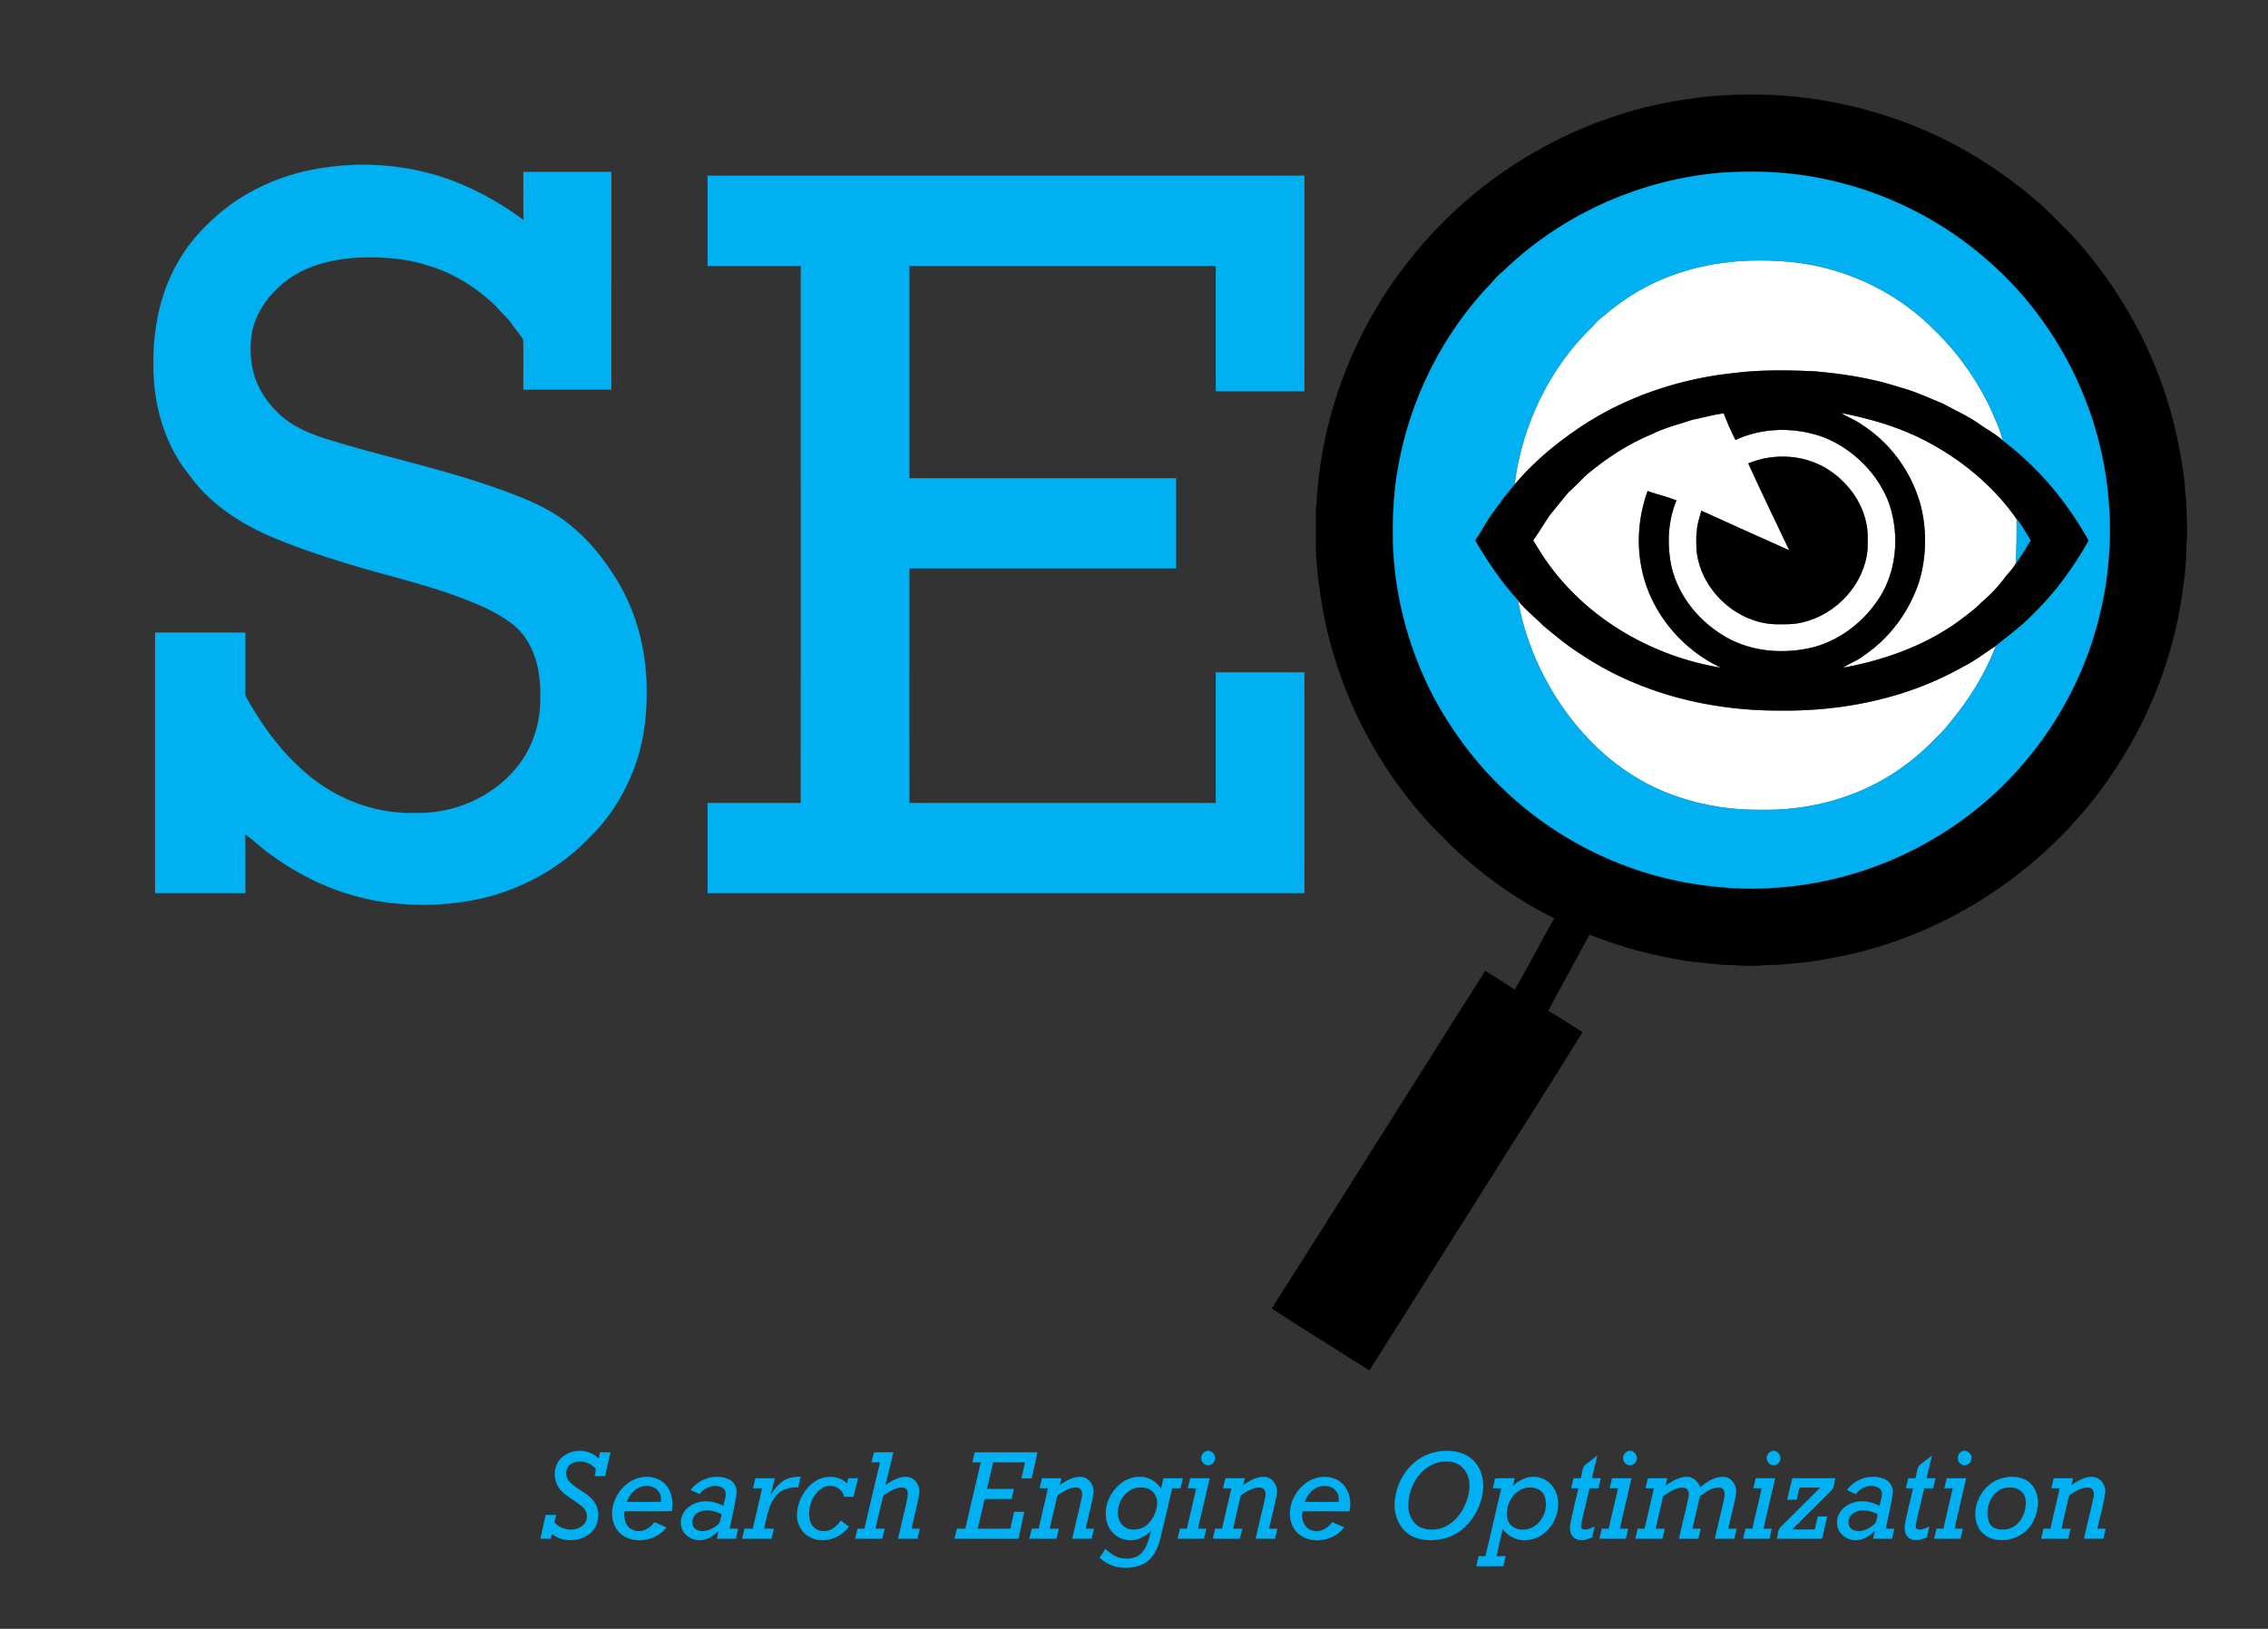
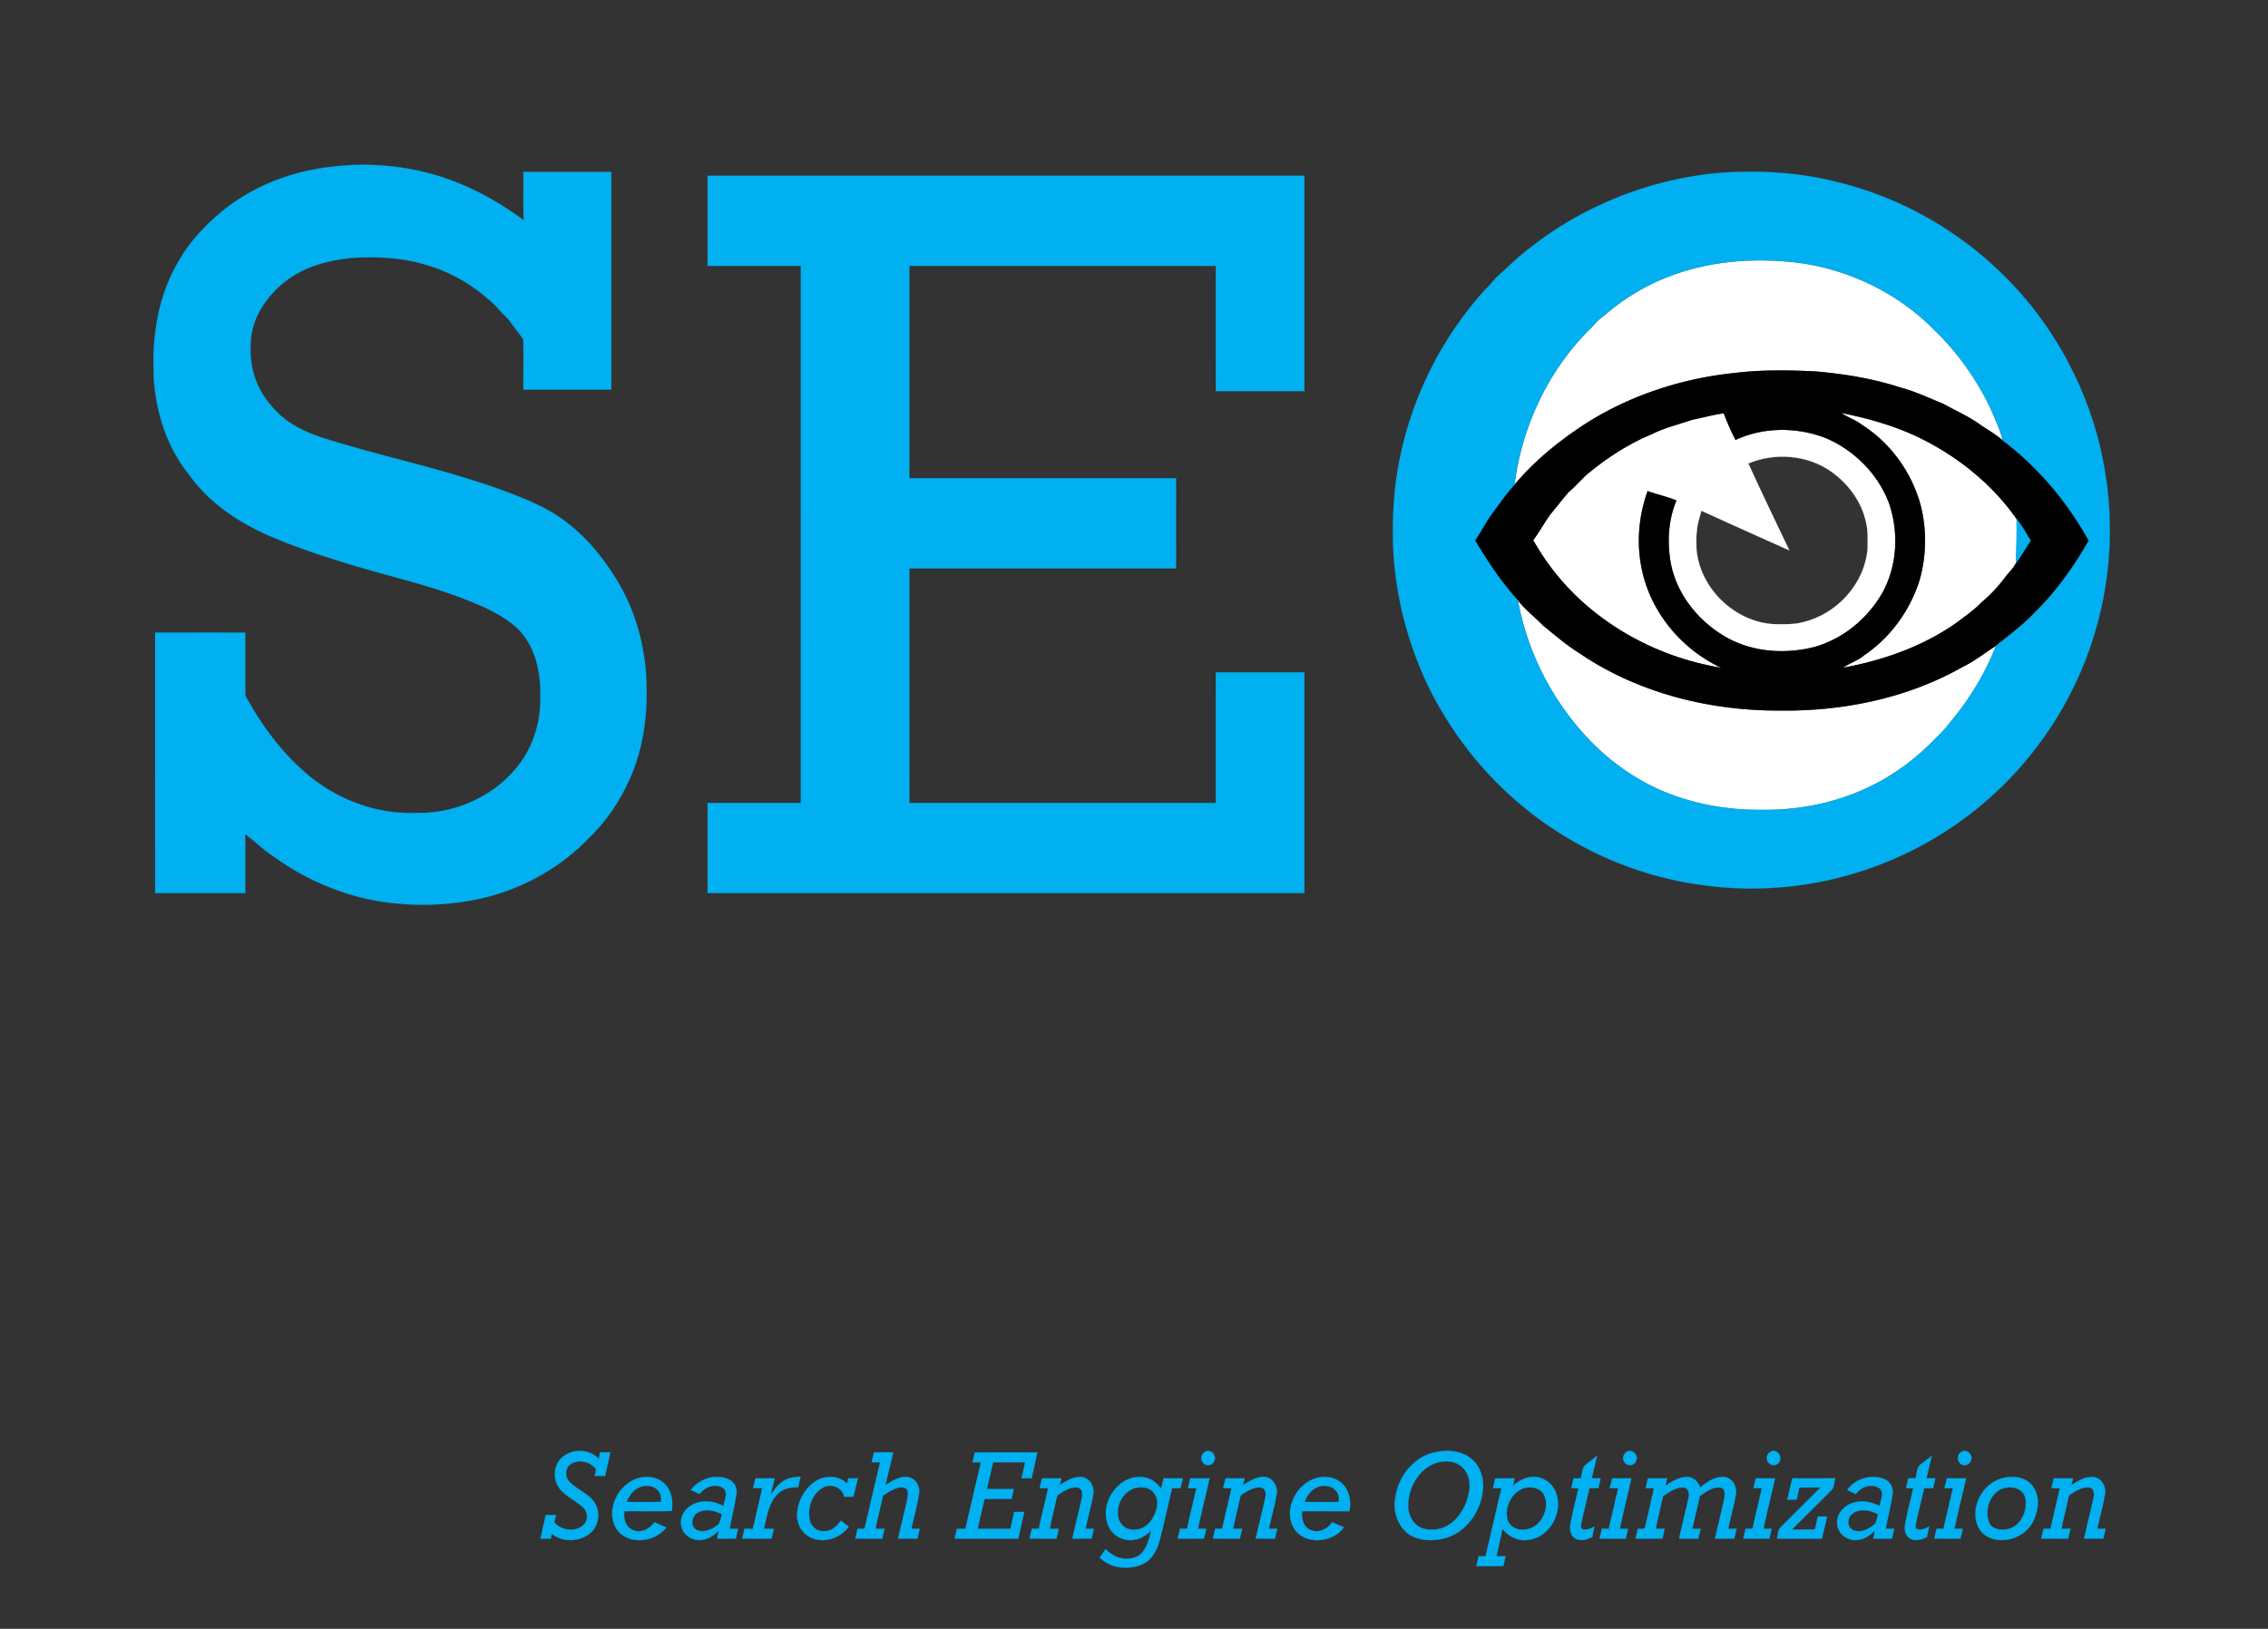
<svg xmlns="http://www.w3.org/2000/svg" viewBox="0 0 1484 1066">
  <rect x="0" y="0" width="1484" height="1066" fill="#333333" stroke="none" />
  <g stroke-width=".094">
    <path fill="#FFF" stroke="#FFF" d="M1096.33 179.37c22.26-7.83 46.2-10.12 69.65-8.42 37.31 2.21 73.67 18.47 99.87 45.18 14.74 14.2 26.76 31.13 35.81 49.47 3.17 7.43 6.89 14.7 8.75 22.61-4.65-4.07-10.1-7.01-15.14-10.53-7.42-5.34-15.85-8.97-23.8-13.4-9.28-3.76-18.36-8.13-28.08-10.66-18.22-5.99-37.27-8.96-56.33-10.59-17.34-.77-34.82-1.06-52.08 1.1-33.76 3.45-66.92 14.14-95.8 32.07-17.85 11.39-34.61 24.8-48.23 41.08 4.92-39.03 22.84-76.66 51.38-103.92 2.22-2.79 4.89-5.14 7.75-7.25 13.56-11.71 29.29-20.94 46.25-26.74z" />
    <path fill="#FFF" stroke="#FFF" d="M1204.62 270.2c18.92 3.74 37.65 9.13 54.85 18.02 23.59 12.2 44.79 29.57 60.04 51.4.1 9.74-.01 19.46-.54 29.18-1.87 3.57-5.06 6.37-7.43 9.64-4.41 5.9-9.5 11.27-15.17 15.95-4.55 4.88-10.15 8.55-15.37 12.63-22.22 15.88-48.48 25.16-75.19 30.03 4.45-3.15 9.84-4.72 14.02-8.29 16.84-11.35 29.39-28.63 35.78-47.84 4.91-16.29 5.29-33.96 1.03-50.42-5.79-21.29-19.48-40.33-38.05-52.28-4.27-3.35-9.55-4.95-13.97-8.02z" />
    <path fill="#FFF" stroke="#FFF" d="M1107.51 274.63c6.79-1.34 13.49-3.28 20.37-4.18 2.31 5.91 4.77 11.8 7.71 17.43 18.15-8.44 39.71-8.51 58.34-1.5 18.89 7.77 34.58 23.36 41.96 42.46 6.7 19.13 5.69 41.27-4.17 59.14-9.76 17.01-26.08 30.49-45.14 35.62-20.01 4.97-42.41 3-60.01-8.29-16.65-10.43-29.73-27.35-33.4-46.88-2.44-13.62-1.62-28 3.7-40.86-6.08-2.6-12.61-3.87-18.78-6.19-5.56 15.48-7.23 32.34-4.3 48.54 5.06 29.27 25.79 54.75 52.6 67.15-43.8-7.11-85.3-30.48-111.97-66.23-4.15-5.48-7.71-11.36-11.27-17.22 4.05-5.53 7.36-11.56 11.35-17.13 3.97-4.71 7.71-9.63 11.74-14.3 4.13-3.52 7.73-7.62 11.68-11.35 12.88-10.78 27.06-20.16 42.62-26.61 8.56-4.31 17.92-6.56 26.97-9.6m36.45 28.68c8.69 19.07 17.82 37.97 26.86 56.9-19.25-8.53-38.41-17.26-57.59-25.94-.98 4.38-2.81 8.6-2.87 13.14-.71 3.84-.29 7.78-.33 11.66 1.97 25.88 25.07 48.14 50.95 49.41 6.32.08 12.73.32 18.91-1.33 22.02-5.3 40.26-25.16 42.08-47.99.03-5.91.43-11.93-1.08-17.72-2.99-13.39-11.69-25.08-22.84-32.88-15.56-10.95-36.67-12.53-54.09-5.25z" />
    <path fill="#FFF" stroke="#FFF" d="M993.17 392.83c4.8 6.2 11.1 10.92 16.52 16.53 7.95 6.46 15.75 13.17 24.48 18.58 38.01 25.66 84.36 37.15 129.88 37.06 41.54.59 83.88-7.94 120.21-28.6 7.76-3.75 14.53-9.17 21.78-13.78-7.18 18.53-17.79 35.67-30.6 50.83-2.9 4.03-6.57 7.38-10.05 10.88-14.24 14.72-31.47 26.62-50.48 34.28-19.88 8.11-41.46 11.78-62.89 11.39-23.3.19-46.77-4.27-68.01-13.99-14.21-6.59-27.23-15.65-38.65-26.35-26.96-25.76-45.54-60.15-52.19-96.83z" />
-     <path stroke="#000" d="M1113.58 63.63c17.87-1.92 35.9-2.19 53.83-1.03 41.82 3.31 83.06 15.56 119.47 36.54 15.99 9.17 31.15 19.81 45.07 31.9 8.07 6.57 14.96 14.42 22.45 21.62 26.48 28.39 47.15 62.24 60.17 98.8 7.43 20.72 12.14 42.3 14.82 64.12.36 3.99.35 8.05 1.03 12.01.08 9.65 1.37 19.39.15 28.99.04 6.97-.53 13.91-1.2 20.85-.3 1.71-.47 3.45-.74 5.17-5.09 42.36-20.24 83.45-43.55 119.17-41.91 65.05-111.28 112.07-187.66 125.39-8.49 1.87-17.18 2.77-25.83 3.46-5.63.76-11.32.91-17 .95-8.94 1.26-18.01-.16-27-.15-6.65-.69-13.35-1.26-20-2.07-1.39-.25-2.8-.38-4.16-.49-21.66-3.56-43.07-8.97-63.41-17.27-8.9 16.69-18.18 33.17-27.04 49.89 7.63 4.44 14.9 9.46 22.5 13.97-20.36 33.09-41.42 65.77-62.07 98.69-25.77 40.91-51.66 81.74-77.38 122.69-21.25-13.55-42.73-26.73-63.85-40.46 46.79-73.49 92.93-147.4 139.66-220.93 6.53 3.93 12.98 8.04 19.34 12.25 9.02-15.31 17.04-31.27 25.84-46.74-20.99-10.25-40.39-23.63-58-38.94-7.53-6.14-13.94-13.48-20.94-20.18-40.51-42.86-67.3-98.68-74.7-157.23-1.06-5.01-1.15-10.14-1.77-15.19-.99-11.11-.49-22.27-.63-33.41 0-1.87-.12-3.78.44-5.59 2.87-57.75 24.5-114.3 60.37-159.6 45.22-57.9 113.6-97.41 186.62-106.44 1.71-.29 3.44-.45 5.17-.74m10.8 49.57c-52.37 4.83-103.08 27.64-140.82 64.34-4.4 3.28-7.48 7.87-11.42 11.61-29.67 32.54-49.84 73.62-57.36 117.02-3.02 16.42-3.65 33.14-3.3 49.79 1.22 34.53 10.34 68.72 26.19 99.4 11.9 22.37 27.16 43.02 45.48 60.54 34.73 33.62 80.18 56.05 128.04 62.95 38.49 5.92 78.46 1.84 115.03-11.55 35.33-12.88 67.59-34.31 92.88-62.15 24.69-27 43.01-59.85 52.75-95.13 13.53-48.04 11.12-100.42-6.84-147-13.07-34.16-34.16-65.27-61.34-89.78-29.12-26.54-65.06-45.56-103.43-54.56-24.75-6.1-50.5-7.39-75.86-5.48z" />
    <path stroke="#000" d="M1134.98 244.13c17.26-2.16 34.74-1.87 52.08-1.1 19.06 1.63 38.11 4.6 56.33 10.59 9.72 2.53 18.8 6.9 28.08 10.66 7.95 4.43 16.38 8.06 23.8 13.4 5.04 3.52 10.49 6.46 15.14 10.53 23.2 17.51 42.23 40.23 56.29 65.62-9.81 17.16-21.36 33.45-35.55 47.28-7.6 8.03-16.51 14.63-25.11 21.51-7.25 4.61-14.02 10.03-21.78 13.78-36.33 20.66-78.67 29.19-120.21 28.6-45.52.09-91.87-11.4-129.88-37.06-8.73-5.41-16.53-12.12-24.48-18.58-5.42-5.61-11.72-10.33-16.52-16.53-10.9-11.88-19.84-25.35-28.01-39.2 3.94-5.65 7.07-11.84 11.09-17.45 4.76-6.41 9.23-13.06 14.7-18.9 13.62-16.28 30.38-29.69 48.23-41.08 28.88-17.93 62.04-28.62 95.8-32.07m69.64 26.07c4.42 3.07 9.7 4.67 13.97 8.02 18.57 11.95 32.26 30.99 38.05 52.28 4.26 16.46 3.88 34.13-1.03 50.42-6.39 19.21-18.94 36.49-35.78 47.84-4.18 3.57-9.57 5.14-14.02 8.29 26.71-4.87 52.97-14.15 75.19-30.03 5.22-4.08 10.82-7.75 15.37-12.63a92.421 92.421 0 0015.17-15.95c2.37-3.27 5.56-6.07 7.43-9.64 3.47-4.85 6.46-10.03 9.75-15.01-2.96-4.79-5.68-9.77-9.21-14.17-15.25-21.83-36.45-39.2-60.04-51.4-17.2-8.89-35.93-14.28-54.85-18.02m-97.11 4.43c-9.05 3.04-18.41 5.29-26.97 9.6-15.56 6.45-29.74 15.83-42.62 26.61-3.95 3.73-7.55 7.83-11.68 11.35-4.03 4.67-7.77 9.59-11.74 14.3-3.99 5.57-7.3 11.6-11.35 17.13 3.56 5.86 7.12 11.74 11.27 17.22 26.67 35.75 68.17 59.12 111.97 66.23-26.81-12.4-47.54-37.88-52.6-67.15-2.93-16.2-1.26-33.06 4.3-48.54 6.17 2.32 12.7 3.59 18.78 6.19-5.32 12.86-6.14 27.24-3.7 40.86 3.67 19.53 16.75 36.45 33.4 46.88 17.6 11.29 40 13.26 60.01 8.29 19.06-5.13 35.38-18.61 45.14-35.62 9.86-17.87 10.87-40.01 4.17-59.14-7.38-19.1-23.07-34.69-41.96-42.46-18.63-7.01-40.19-6.94-58.34 1.5-2.94-5.63-5.4-11.52-7.71-17.43-6.88.9-13.58 2.84-20.37 4.18z" />
-     <path stroke="#000" d="M1143.96 303.31c17.42-7.28 38.53-5.7 54.09 5.25 11.15 7.8 19.85 19.49 22.84 32.88 1.51 5.79 1.11 11.81 1.08 17.72-1.82 22.83-20.06 42.69-42.08 47.99-6.18 1.65-12.59 1.41-18.91 1.33-25.88-1.27-48.98-23.53-50.95-49.41.04-3.88-.38-7.82.33-11.66.06-4.54 1.89-8.76 2.87-13.14 19.18 8.68 38.34 17.41 57.59 25.94-9.04-18.93-18.17-37.83-26.86-56.9z" />
    <path fill="#00B0F0" stroke="#00B0F0" d="M197.84 112.49c25.74-6.08 52.92-6.23 78.68-.16 24.03 5.58 46.27 17.14 66.06 31.68-.18-10.5-.04-21-.08-31.5 19.17-.01 38.33-.01 57.5 0V255h-57.5c-.07-10.85.12-21.7-.07-32.54-2.11-3.76-5.13-6.93-7.56-10.49-2.88-4.33-7.12-7.47-10.28-11.56-12.53-12.02-27.58-21.71-44.34-26.59-15.44-5.17-31.95-5.87-48.09-5.16-16.17 1.32-32.82 5.45-45.73 15.72-10.99 8.65-19.69 20.84-21.93 34.86-1.72 12.99.09 26.85 7.11 38.11 3.18 5.61 7.62 10.38 12.29 14.79 9.11 7.93 20.55 12.41 31.98 15.88 40.99 12.61 83.38 20.82 123.29 36.84 12.35 4.81 24.44 10.77 34.61 19.39 12.39 10.07 22.29 22.86 30.5 36.47 10.7 17.95 16.72 38.5 18.35 59.29 1.74 24.4-1.01 49.66-11.6 71.96-6.28 13.52-14.86 26.05-25.65 36.37-18.08 19.01-41.81 32.32-67.16 38.84-23.37 5.75-47.92 6.36-71.64 2.42-24.5-4.42-47.83-14.65-67.92-29.33-6.55-4.16-11.9-9.87-18.24-14.3.18 12.84.03 25.68.07 38.52-19.66.01-39.32.01-58.98 0-.01-56.83-.01-113.66-.01-170.49 19.67.01 39.34-.03 59.01.02-.04 12.66.03 25.33-.04 37.99 0 1.59-.05 3.27.86 4.68 10.4 18.73 23.37 36.3 39.86 50.13 19.54 16.53 45.12 26.15 70.81 25.18 25.99.75 52.21-11.12 67.9-32.02 7.62-10.13 12.07-22.5 13.31-35.07 1.01-14.15.42-29.05-6.18-41.93a42.124 42.124 0 00-13.23-15.72c-9.44-6.96-20.33-11.54-31.21-15.73-25.74-9.86-52.81-15.49-79.02-23.86-16.98-5.17-33.78-11.01-50.04-18.16-19.34-8.92-37.58-21.5-49.97-39.1-13.56-16.78-20.79-38.08-22.65-59.43-2.12-27.87 1.9-57.16 16.72-81.31 6.41-11.14 15.29-20.62 24.91-29.05 15.76-13.75 35.06-23.1 55.3-28.13zM1124.38 113.2c25.36-1.91 51.11-.62 75.86 5.48 38.37 9 74.31 28.02 103.43 54.56 27.18 24.51 48.27 55.62 61.34 89.78 17.96 46.58 20.37 98.96 6.84 147-9.74 35.28-28.06 68.13-52.75 95.13-25.29 27.84-57.55 49.27-92.88 62.15-36.57 13.39-76.54 17.47-115.03 11.55-47.86-6.9-93.31-29.33-128.04-62.95-18.32-17.52-33.58-38.17-45.48-60.54-15.85-30.68-24.97-64.87-26.19-99.4-.35-16.65.28-33.37 3.3-49.79 7.52-43.4 27.69-84.48 57.36-117.02 3.94-3.74 7.02-8.33 11.42-11.61 37.74-36.7 88.45-59.51 140.82-64.34m-28.05 66.17c-16.96 5.8-32.69 15.03-46.25 26.74-2.86 2.11-5.53 4.46-7.75 7.25-28.54 27.26-46.46 64.89-51.38 103.92-5.47 5.84-9.94 12.49-14.7 18.9-4.02 5.61-7.15 11.8-11.09 17.45 8.17 13.85 17.11 27.32 28.01 39.2 6.65 36.68 25.23 71.07 52.19 96.83 11.42 10.7 24.44 19.76 38.65 26.35 21.24 9.72 44.71 14.18 68.01 13.99 21.43.39 43.01-3.28 62.89-11.39 19.01-7.66 36.24-19.56 50.48-34.28 3.48-3.5 7.15-6.85 10.05-10.88 12.81-15.16 23.42-32.3 30.6-50.83 8.6-6.88 17.51-13.48 25.11-21.51 14.19-13.83 25.74-30.12 35.55-47.28-14.06-25.39-33.09-48.11-56.29-65.62-1.86-7.91-5.58-15.18-8.75-22.61-9.05-18.34-21.07-35.27-35.81-49.47-26.2-26.71-62.56-42.97-99.87-45.18-23.45-1.7-47.39.59-69.65 8.42zM463 115h390.5c0 47 0 94-.01 141h-57.98c-.01-27.33-.02-54.65 0-81.98-66.83-.05-133.67-.01-200.51-.02v139h174.49c.01 19.67.01 39.33 0 59-58.16 0-116.32-.01-174.49 0 .01 51.17-.03 102.34.02 153.51 66.83-.03 133.65.01 200.48-.01.01-28.5-.01-57 .01-85.5h57.98c.01 48.17.01 96.33 0 144.49-130.16.01-260.32.01-390.49 0V525.5c20.32.01 40.65-.02 60.97.02.07-117.17.01-234.35.03-351.52-20.33-.01-40.67.01-61 0v-59z" />
    <path fill="#00B0F0" stroke="#00B0F0" d="M1319.51 339.62c3.53 4.4 6.25 9.38 9.21 14.17-3.29 4.98-6.28 10.16-9.75 15.01.53-9.72.64-19.44.54-29.18zM790.32 949.52c3.35-.09 5.86 4.03 4.07 6.95-1.31 2.93-5.73 3.29-7.42.52-2.3-2.75-.1-7.21 3.35-7.47zM1066.34 949.52c3.41-.06 5.88 4.16 3.98 7.08-1.38 2.82-5.66 3.11-7.33.41-2.33-2.75-.13-7.25 3.35-7.49zM1160.33 949.52c3.96-.11 6.19 5.27 3.31 8.01-2.14 2.55-6.4 1.3-7.3-1.74-1.21-2.75 1.11-6.02 3.99-6.27zM367.83 953.75c6.69-5.87 17.92-5.63 24 1.07.24-1.46.5-2.9.76-4.33 2.26 0 4.52 0 6.78.03-1.13 5.16-2.31 10.32-3.46 15.49-2.26-.02-4.51-.03-6.75-.04.27-1.52.85-3.04.71-4.59-3.72-4.84-11.38-6.67-16.52-3.09-3.68 2.42-3.79 8.19-.86 11.25 4.51 4.97 11.26 7.25 15.59 12.41 5.09 6.13 4.34 16.22-1.8 21.37-6.94 5.89-18.15 6.3-25.23.4-.22 1.09-.44 2.19-.66 3.31-2.26-.03-4.51-.05-6.76-.05 1.11-5.17 2.32-10.32 3.46-15.49 2.26 0 4.52 0 6.78.02-.37 1.6-.76 3.2-1.14 4.82 4.56 5.34 13.86 6.69 19.06 1.59 3.3-2.92 2.89-8.59-.33-11.42-4.69-4.38-10.94-6.91-15.05-11.94-4.86-5.94-4.49-15.72 1.42-20.81zM938.34 950.54c8.27-1.92 17.97-1.36 24.68 4.38 6.58 5.55 8.53 14.98 6.89 23.15-2.25 13.07-11.74 25.38-24.89 28.76-7.46 1.83-15.91 1.69-22.64-2.35-7.87-5.18-11.18-15.51-9.37-24.53 1.86-13.56 11.77-26.16 25.33-29.41m1.91 6.74c-11.6 3.67-18.68 15.9-18.78 27.67-.28 5.32 2.15 10.85 6.57 13.92 4.9 2.91 11.22 2.72 16.46.82 9.5-3.96 15.18-13.93 16.79-23.74 1-5.81-.4-12.29-5.06-16.2-4.33-3.76-10.7-3.93-15.98-2.47zM1283.29 950.22c3.13-2.26 7.54 1.45 6.56 4.93-.42 3.03-4.41 5.05-6.86 2.89-2.71-1.85-2.51-6.18.3-7.82zM571.87 950.51c4.21-.02 8.42-.01 12.64-.03-1.66 7.14-3.41 14.25-5.16 21.37 4.22-2.59 8.76-5.49 13.91-5.29 5.5.2 9.13 6.17 8.07 11.29-1.17 7.63-3.37 15.06-4.95 22.62 1.8 0 3.62.03 5.43.05-.49 2.16-1.01 4.32-1.53 6.49-4.22-.02-8.43-.01-12.64-.02 1.87-8.53 4.09-16.99 5.93-25.52.32-2.19.99-4.71-.29-6.7-1.24-1.6-3.47-1.39-5.24-1.16-3.79.92-7.08 3.13-10.29 5.26-1.54 7.22-3.4 14.38-4.86 21.62 1.97 0 3.93 0 5.91.03-.51 2.15-1.02 4.32-1.54 6.48-5.89 0-11.77 0-17.65-.01.49-2.18 1-4.36 1.53-6.52 1.5 0 3 .01 4.52.04 3.36-14.52 6.75-29.02 10.19-43.51-1.85-.01-3.69-.01-5.53 0 .51-2.17 1.03-4.33 1.55-6.49zM636.28 956.99c.52-2.17 1.04-4.33 1.58-6.48 13.64-.01 27.28-.03 40.93.01-1.28 5.65-2.48 11.32-3.78 16.97-2.21 0-4.41 0-6.6.01.79-3.5 1.57-7 2.32-10.5-6.97-.01-13.94 0-20.9-.01-1.33 5.82-2.69 11.64-4.08 17.45 5.86.13 11.73.01 17.59.08-.47 2.15-.94 4.32-1.43 6.48-5.9 0-11.79-.01-17.68.01-1.51 6.5-3.04 12.99-4.55 19.49 7.16-.01 14.31.01 21.47-.01.79-3.67 1.61-7.34 2.42-11 2.2 0 4.4 0 6.61.02-1.31 5.83-2.61 11.66-3.87 17.49-13.9-.01-27.8.01-41.7-.01.49-2.18 1-4.35 1.53-6.51 1.83 0 3.67 0 5.52.02 3.33-14.51 6.74-29.01 10.15-43.5-1.85-.01-3.69-.02-5.53-.01zM1038.04 958.15c2.33-1.82 4.67-3.62 7-5.45-1.19 4.91-2.31 9.85-3.52 14.76 1.94.02 3.9.06 5.86.11-.52 2.13-1.01 4.28-1.5 6.43-1.97-.01-3.93 0-5.87.02-1.7 7.34-3.51 14.66-5.15 22.02-.1 1.43-1.02 3.44.31 4.57 2.77 1.22 5.65-.41 8.16-1.54-.52 2.29-1.01 4.59-1.47 6.91-3.5 1.68-7.94 3.03-11.46.69-3.25-2.12-3.42-6.46-2.74-9.89 1.48-7.64 3.43-15.18 5.16-22.77-1.58-.03-3.14-.04-4.7-.05.5-2.16.99-4.32 1.5-6.47 1.55-.01 3.13 0 4.71.01 1.12-3.12.59-7.36 3.71-9.35zM1257.06 958.13c2.32-1.81 4.65-3.6 6.97-5.42-1.18 4.91-2.3 9.85-3.51 14.76 1.93.01 3.89.03 5.85.06-.51 2.15-.99 4.31-1.49 6.47-1.97-.01-3.93 0-5.87.02-1.7 7.32-3.49 14.61-5.14 21.95-.12 1.45-1 3.42.26 4.63 2.79 1.23 5.68-.39 8.2-1.53-.52 2.28-1.01 4.58-1.46 6.9-3.5 1.69-7.95 3.04-11.47.7-3.23-2.1-3.42-6.41-2.75-9.82 1.47-7.67 3.44-15.23 5.17-22.84-1.58-.03-3.15-.04-4.7-.05.49-2.16.99-4.32 1.5-6.47 1.55-.01 3.13 0 4.71.01 1.11-3.13.59-7.38 3.73-9.37zM693.37 971.97c4.15-2.7 8.71-5.62 13.86-5.4 3.7.14 6.79 2.98 7.79 6.46 1.01 2.9.11 5.98-.4 8.9-1.38 6.2-2.92 12.36-4.3 18.57 1.81-.02 3.64.01 5.47.02-.54 2.14-1.06 4.3-1.56 6.47-4.2.01-8.39.01-12.59 0 1.98-9.02 4.31-17.96 6.24-26.99.71-2.43.08-5.94-2.83-6.46-4.49-.48-8.54 2.07-12.16 4.39-1.29.6-1.37 2.1-1.7 3.31-1.37 6.43-3.06 12.79-4.27 19.26 1.95 0 3.89-.01 5.86.01-.51 2.15-1.01 4.32-1.52 6.49-5.89 0-11.77.01-17.65-.01.49-2.17 1-4.34 1.53-6.49 1.52-.03 3.06-.06 4.6-.07 1.81-8.85 4.09-17.6 6.01-26.42-1.84-.03-3.65-.02-5.47-.03.51-2.17 1.03-4.33 1.57-6.48 4.2-.01 8.4.01 12.61-.02-.27 1.12-.82 3.37-1.09 4.49zM730.54 973.54c4.96-5.6 13.19-8.59 20.45-6.13 3.68 1.11 6.53 3.87 8.78 6.89.48-2.28 1.01-4.54 1.55-6.79 4.22-.02 8.44 0 12.67-.04-.52 2.17-1.04 4.33-1.54 6.52-1.86-.01-3.71 0-5.54.02-2.69 11.3-5.09 22.67-8.04 33.9-1.71 6.64-5.29 13.44-11.98 16.14-8.94 3.54-20.39 2.39-27.32-4.71 1.27-1.82 2.5-3.66 3.7-5.52 3.12 2.61 6.45 5.34 10.62 5.95 4.42.7 9.49.27 12.8-3.09 3.89-3.96 5.16-9.62 6.5-14.82-3.15 2.82-6.8 5.34-11.09 5.9-6.81 1.18-14.11-2.61-16.83-9-3.79-8.48-1.02-18.71 5.27-25.22m10.77.85c-6.37 2.7-10.44 9.8-9.82 16.66.05 4.21 2.88 8.41 7 9.61 4.25 1.01 9.05.12 12.3-2.92 3.97-3.78 6.47-9.18 6.4-14.69-.1-4.22-3.1-8.28-7.26-9.25-2.85-.59-5.91-.5-8.62.59zM813.37 971.96c4.17-2.69 8.74-5.63 13.92-5.39 5.47.23 9.08 6.19 8.05 11.28-1.24 7.64-3.43 15.08-5.02 22.65 1.81-.01 3.64 0 5.47.02a340 340 0 00-1.57 6.48c-4.2-.01-8.39 0-12.58-.01 1.97-9 4.3-17.91 6.22-26.92.59-2.22.35-5.14-1.95-6.28-3.94-1.13-7.8 1.04-11.13 2.92-1.2.85-3.01 1.43-3.23 3.11-1.62 6.87-3.17 13.78-4.73 20.67 1.98 0 3.96 0 5.96.03-.52 2.14-1.01 4.31-1.52 6.48-5.89 0-11.77 0-17.65-.01.49-2.18 1-4.35 1.53-6.51 1.51-.01 3.02-.02 4.55-.01 1.91-8.85 4.11-17.63 6.06-26.46-1.84-.03-3.66-.02-5.47-.03.51-2.17 1.03-4.33 1.56-6.47 4.21-.02 8.41 0 12.62-.03-.27 1.12-.82 3.36-1.09 4.48zM410.81 970.82c6.79-5.4 17.67-6.03 24.1.27 4.69 4.57 5.69 11.6 4.65 17.82-10.33.21-20.68.02-31.01.1-.57 4.6.61 10.19 5.34 12.18 5.28 2.53 11.21-.46 14.26-4.99 2.62 1.12 5.23 2.26 7.82 3.46-7.37 9.92-25.27 11.87-32.6.96-6.18-9.86-1.54-23.33 7.44-29.8m7.51 2.62c-4.06 1.71-6.63 5.57-8.29 9.5 7.51.12 15.02.04 22.52.04-.05-2.42.07-5.08-1.69-6.97-2.74-3.96-8.43-4.36-12.54-2.57zM452.01 975.15c5.48-7.46 16.17-10.86 24.74-7.03 3.8 1.61 5.9 5.98 5.07 9.99-1.13 7.51-2.97 14.9-4.4 22.37 1.81-.01 3.64.01 5.46.02-.45 2.16-.93 4.31-1.39 6.48-4.12.03-8.25.04-12.36-.02.39-1.76.79-3.52 1.21-5.25-2.7 2.51-5.66 5.01-9.38 5.79-5.88 1.74-13.08-1.57-14.88-7.58-1.81-5.36.87-11.36 5.51-14.31 6.47-4.39 15.11-3.66 21.75-.02.54-3.73 3.48-8.92-.33-11.78-5.13-3.16-11.86-.69-15.17 3.99-1.94-.89-3.89-1.78-5.83-2.65m4.85 14.67c-4.04 1.94-5.6 8.34-1.56 11.07 4.28 2.6 9.67.53 13.35-2.24 2.87-1.48 2.8-4.99 3.61-7.69-4.69-2.31-10.54-3.73-15.4-1.14zM513.59 968.63c3.11-1.79 6.76-1.99 10.25-2.24-.51 2.34-1.03 4.69-1.55 7.04-4.84-.25-9.99.8-13.48 4.41-5.98 5.96-7.02 14.8-8.9 22.63 2.15 0 4.3.04 6.46.14-.54 2.11-1.07 4.25-1.59 6.38-6.39.02-12.78.01-19.17 0 .5-2.19 1.01-4.37 1.53-6.55 1.79.04 3.58.08 5.38.16 2.2-8.83 4.12-17.72 6.15-26.59-1.99-.02-3.97-.02-5.94-.02.51-2.16 1.04-4.3 1.56-6.44 4.19-.08 8.39-.06 12.59-.04-.83 3.52-1.81 7.03-2.47 10.6 2.55-3.6 5.18-7.38 9.18-9.48zM532.83 969.89c6.25-4.56 15.78-4.63 21.41 1.01.22-.85.65-2.56.87-3.41 2.08 0 4.17 0 6.26.02-.97 4-1.98 8-2.98 12-2.04-.02-4.07-.01-6.09-.01-1.14-6.09-8.56-8.84-13.75-5.97-7.32 4.11-10.35 13.52-8.66 21.46.91 4.1 4.8 7.34 9.08 7.04 4.81.36 8.56-3.26 11.22-6.83 1.74 1.27 3.46 2.56 5.18 3.88-5.89 8.4-18.6 11.93-27.27 5.77-4.93-3.47-7.27-9.87-6.4-15.75.8-7.57 4.94-14.78 11.13-19.21zM853.47 971.48c6.37-5.52 16.66-6.88 23.56-1.57 5.76 4.35 7.34 12.31 5.93 19.09-10.31.02-20.63-.05-30.94.04-.58 4.72.79 10.45 5.71 12.32 5.3 2.26 10.89-.79 13.97-5.16 2.55 1.13 5.11 2.25 7.69 3.34-7.16 10.24-25.57 11.97-32.68.81-5.75-9.52-1.56-22.29 6.76-28.87m7.48 2.39c-3.61 1.86-5.88 5.44-7.4 9.09 7.5.07 15.01.04 22.52.02-.13-2.25.13-4.75-1.44-6.58-2.81-4.55-9.34-4.92-13.68-2.53zM989.9 972.51c4.04-3.7 9.36-6.48 14.98-5.92 5.42.5 10.38 4.02 12.66 8.97 6.13 12.88-2.98 30.47-17.32 32.2-6.56 1.16-13.13-1.98-17.05-7.19-1.34 5.98-2.67 11.96-3.95 17.96 1.94-.04 3.91-.05 5.87-.06-.41 2.15-.89 4.3-1.4 6.45-5.9.16-11.8.04-17.7.08.5-2.19 1.02-4.37 1.56-6.53 1.46.01 2.92.04 4.39.08 3.64-14.82 6.89-29.72 10.45-44.55-1.85-.01-3.68-.01-5.51 0 .51-2.11.96-4.24 1.38-6.37 4.25-.25 8.51-.1 12.76-.13-.37 1.66-.76 3.32-1.12 5.01m6.32 1.76c-7.51 3.19-11.75 12.31-9.85 20.17 1.29 4.52 6.19 7.12 10.72 6.58 10.63-.15 17.37-13.23 13.31-22.48-2.49-5.14-9.29-6.08-14.18-4.27zM1089.79 972.35c4.2-2.91 8.85-5.71 14.12-5.83 4.06.12 7.23 3.23 8.62 6.87 4.31-3.62 9.52-7.06 15.38-6.81 5.55.3 9.02 6.43 7.88 11.55-1.24 7.54-3.44 14.87-4.93 22.36 1.79 0 3.59 0 5.41.03-.51 2.14-1 4.3-1.49 6.47-4.23.01-8.45.03-12.66-.03 1.95-8.68 4.12-17.31 6.03-26 .43-2.49.98-6.47-2.16-7.34-5.24-.84-9.72 2.72-13.75 5.52-1.49 7.16-3.33 14.23-4.93 21.36 1.8-.02 3.65 0 5.48.02-.52 2.15-1.03 4.31-1.54 6.48-4.21-.01-8.41 0-12.61-.01 1.95-9.01 4.29-17.93 6.19-26.95.65-2.48.05-5.78-2.79-6.46-5.23-.54-9.7 2.92-13.88 5.56-1.59 7.13-3.26 14.24-4.84 21.38 1.93-.03 3.89-.04 5.85-.06-.43 2.18-.91 4.35-1.41 6.52-5.89.02-11.78.03-17.66 0 .49-2.16 1-4.31 1.52-6.45 1.43-.24 3.23.38 4.53-.37 2.14-8.68 4.05-17.43 6.06-26.15-1.83-.02-3.64-.03-5.45-.02.49-2.15.98-4.29 1.45-6.43 4.21-.1 8.42-.06 12.64-.06-.37 1.61-.72 3.22-1.06 4.85zM1208.61 975.1c5.35-7.39 15.87-10.69 24.36-7.11 3.85 1.54 6.17 5.87 5.38 9.95-1.14 7.57-2.98 15.02-4.44 22.53 1.81.01 3.65.03 5.49.05-.49 2.14-.95 4.31-1.43 6.48-4.11 0-8.21 0-12.31-.01.36-1.76.75-3.51 1.14-5.26-2.97 2.91-6.52 5.53-10.76 6.05-6.14 1.14-13.11-3.2-13.84-9.6-1.23-6.67 4-12.83 10.15-14.63 5.83-2.07 12.16-.69 17.54 2.02.5-3.8 3.52-9.13-.57-11.87-5.17-3-11.71-.48-15.04 4.11-1.92-.88-3.81-1.78-5.67-2.71m3.27 15.84c-3.35 2.51-3.37 8.57.68 10.41 5.17 2.1 10.79-.79 14.54-4.36.84-1.93 1.11-4.05 1.66-6.05-5.13-2.5-12.15-4.12-16.88 0zM1309.38 967.65c5.43-1.66 11.64-1.6 16.67 1.26 5.63 3.47 8.14 10.6 7.24 16.98-.81 6.09-3.24 12.29-8.05 16.33-8.23 7.25-23.3 8.43-30.05-1.37-7.12-12.23.94-29.32 14.19-33.2m.03 6.88c-7.73 3.8-10.89 14.07-7.86 21.89 2.13 4.89 8.36 5.22 12.88 4.15 6.99-2.02 11.12-9.63 11.1-16.58.16-2.85-.58-5.88-2.76-7.82-3.51-3.36-9.09-3.31-13.36-1.64zM1355.37 971.97c4.33-2.79 9.18-5.96 14.58-5.3 5.18.57 8.34 6.35 7.38 11.19-1.23 7.63-3.42 15.07-5.01 22.64 1.79-.02 3.64 0 5.47.02-.55 2.15-1.07 4.3-1.56 6.47-4.2.01-8.4.01-12.59 0 1.98-9.03 4.31-17.98 6.24-27.01.57-2.23.27-5.09-2-6.22-4.73-1.14-9.16 1.74-12.97 4.16-1.3.59-1.4 2.06-1.71 3.26-1.37 6.45-3.07 12.83-4.28 19.32 1.94 0 3.88-.01 5.86.01-.52 2.15-1.01 4.32-1.52 6.49-5.89 0-11.77 0-17.65-.01.49-2.18 1-4.35 1.53-6.51 1.49-.01 3-.01 4.53.01 1.94-8.85 4.13-17.64 6.08-26.49-1.84-.01-3.66-.01-5.47 0 .5-2.18 1.03-4.34 1.57-6.5 4.2-.01 8.4.01 12.61-.02-.27 1.12-.82 3.36-1.09 4.49zM777.28 973.99c.51-2.17 1.03-4.33 1.57-6.48 4.2-.02 8.4 0 12.61-.03-2.49 11.01-5.2 21.98-7.59 33.01 1.79 0 3.59 0 5.4.03-.51 2.14-.99 4.31-1.49 6.46-5.73.03-11.45.02-17.17.01.49-2.18 1-4.34 1.53-6.5 1.52-.02 3.04-.04 4.58-.04 1.85-8.85 4.1-17.61 6.03-26.44-1.83-.02-3.66-.02-5.47-.02zM1053.28 974c.5-2.18 1.03-4.34 1.57-6.49 4.2-.02 8.4 0 12.61-.03-2.47 11.02-5.24 21.97-7.56 33.01 1.78 0 3.56 0 5.37.02-.5 2.15-1 4.31-1.49 6.48-5.73.02-11.45.01-17.17 0 .49-2.18 1-4.35 1.53-6.52 1.49 0 3 .01 4.53.03 1.94-8.85 4.12-17.65 6.08-26.5-1.84-.01-3.66-.01-5.47 0zM1147.28 973.99c.5-2.17 1.03-4.33 1.57-6.48 4.19-.02 8.4 0 12.61-.03-2.47 11.02-5.24 21.97-7.56 33.02 1.78-.01 3.56-.01 5.37.01-.51 2.15-.99 4.32-1.49 6.48-5.73.02-11.46.01-17.17 0 .48-2.19 1-4.35 1.53-6.52 1.5 0 3 0 4.53.03 1.94-8.85 4.12-17.65 6.08-26.49-1.85-.03-3.66-.02-5.47-.02zM1169.46 981.53c1.05-4.68 2.15-9.35 3.26-14.02 9.38-.02 18.76-.02 28.15 0-.8 2.56-.51 5.74-2.51 7.78-8.53 8.64-17.26 17.09-25.84 25.7 5 0 10 .05 15.01-.05.6-2.83 1.26-5.65 1.98-8.45 2-.01 4-.01 6.02 0-1.11 4.84-2.25 9.67-3.4 14.51-9.83-.01-19.66.01-29.48-.01.77-2.56.55-5.7 2.58-7.67 8.61-8.63 17.32-17.16 25.9-25.83-4.59.01-9.17-.03-13.75.05-.58 2.62-1.18 5.23-1.74 7.87-2.07.06-4.14.09-6.18.12zM1273.85 967.51c4.2-.02 8.4 0 12.61-.03-2.47 11.02-5.25 21.96-7.56 33.02 1.78-.01 3.56-.01 5.37.01-.51 2.15-1 4.32-1.5 6.48-5.72.02-11.45.01-17.16 0 .49-2.18 1-4.35 1.53-6.51 1.49-.01 3-.01 4.53.01 1.93-8.85 4.13-17.64 6.08-26.49-1.84-.01-3.66-.01-5.47 0 .5-2.18 1.03-4.34 1.57-6.49z" />
  </g>
</svg>